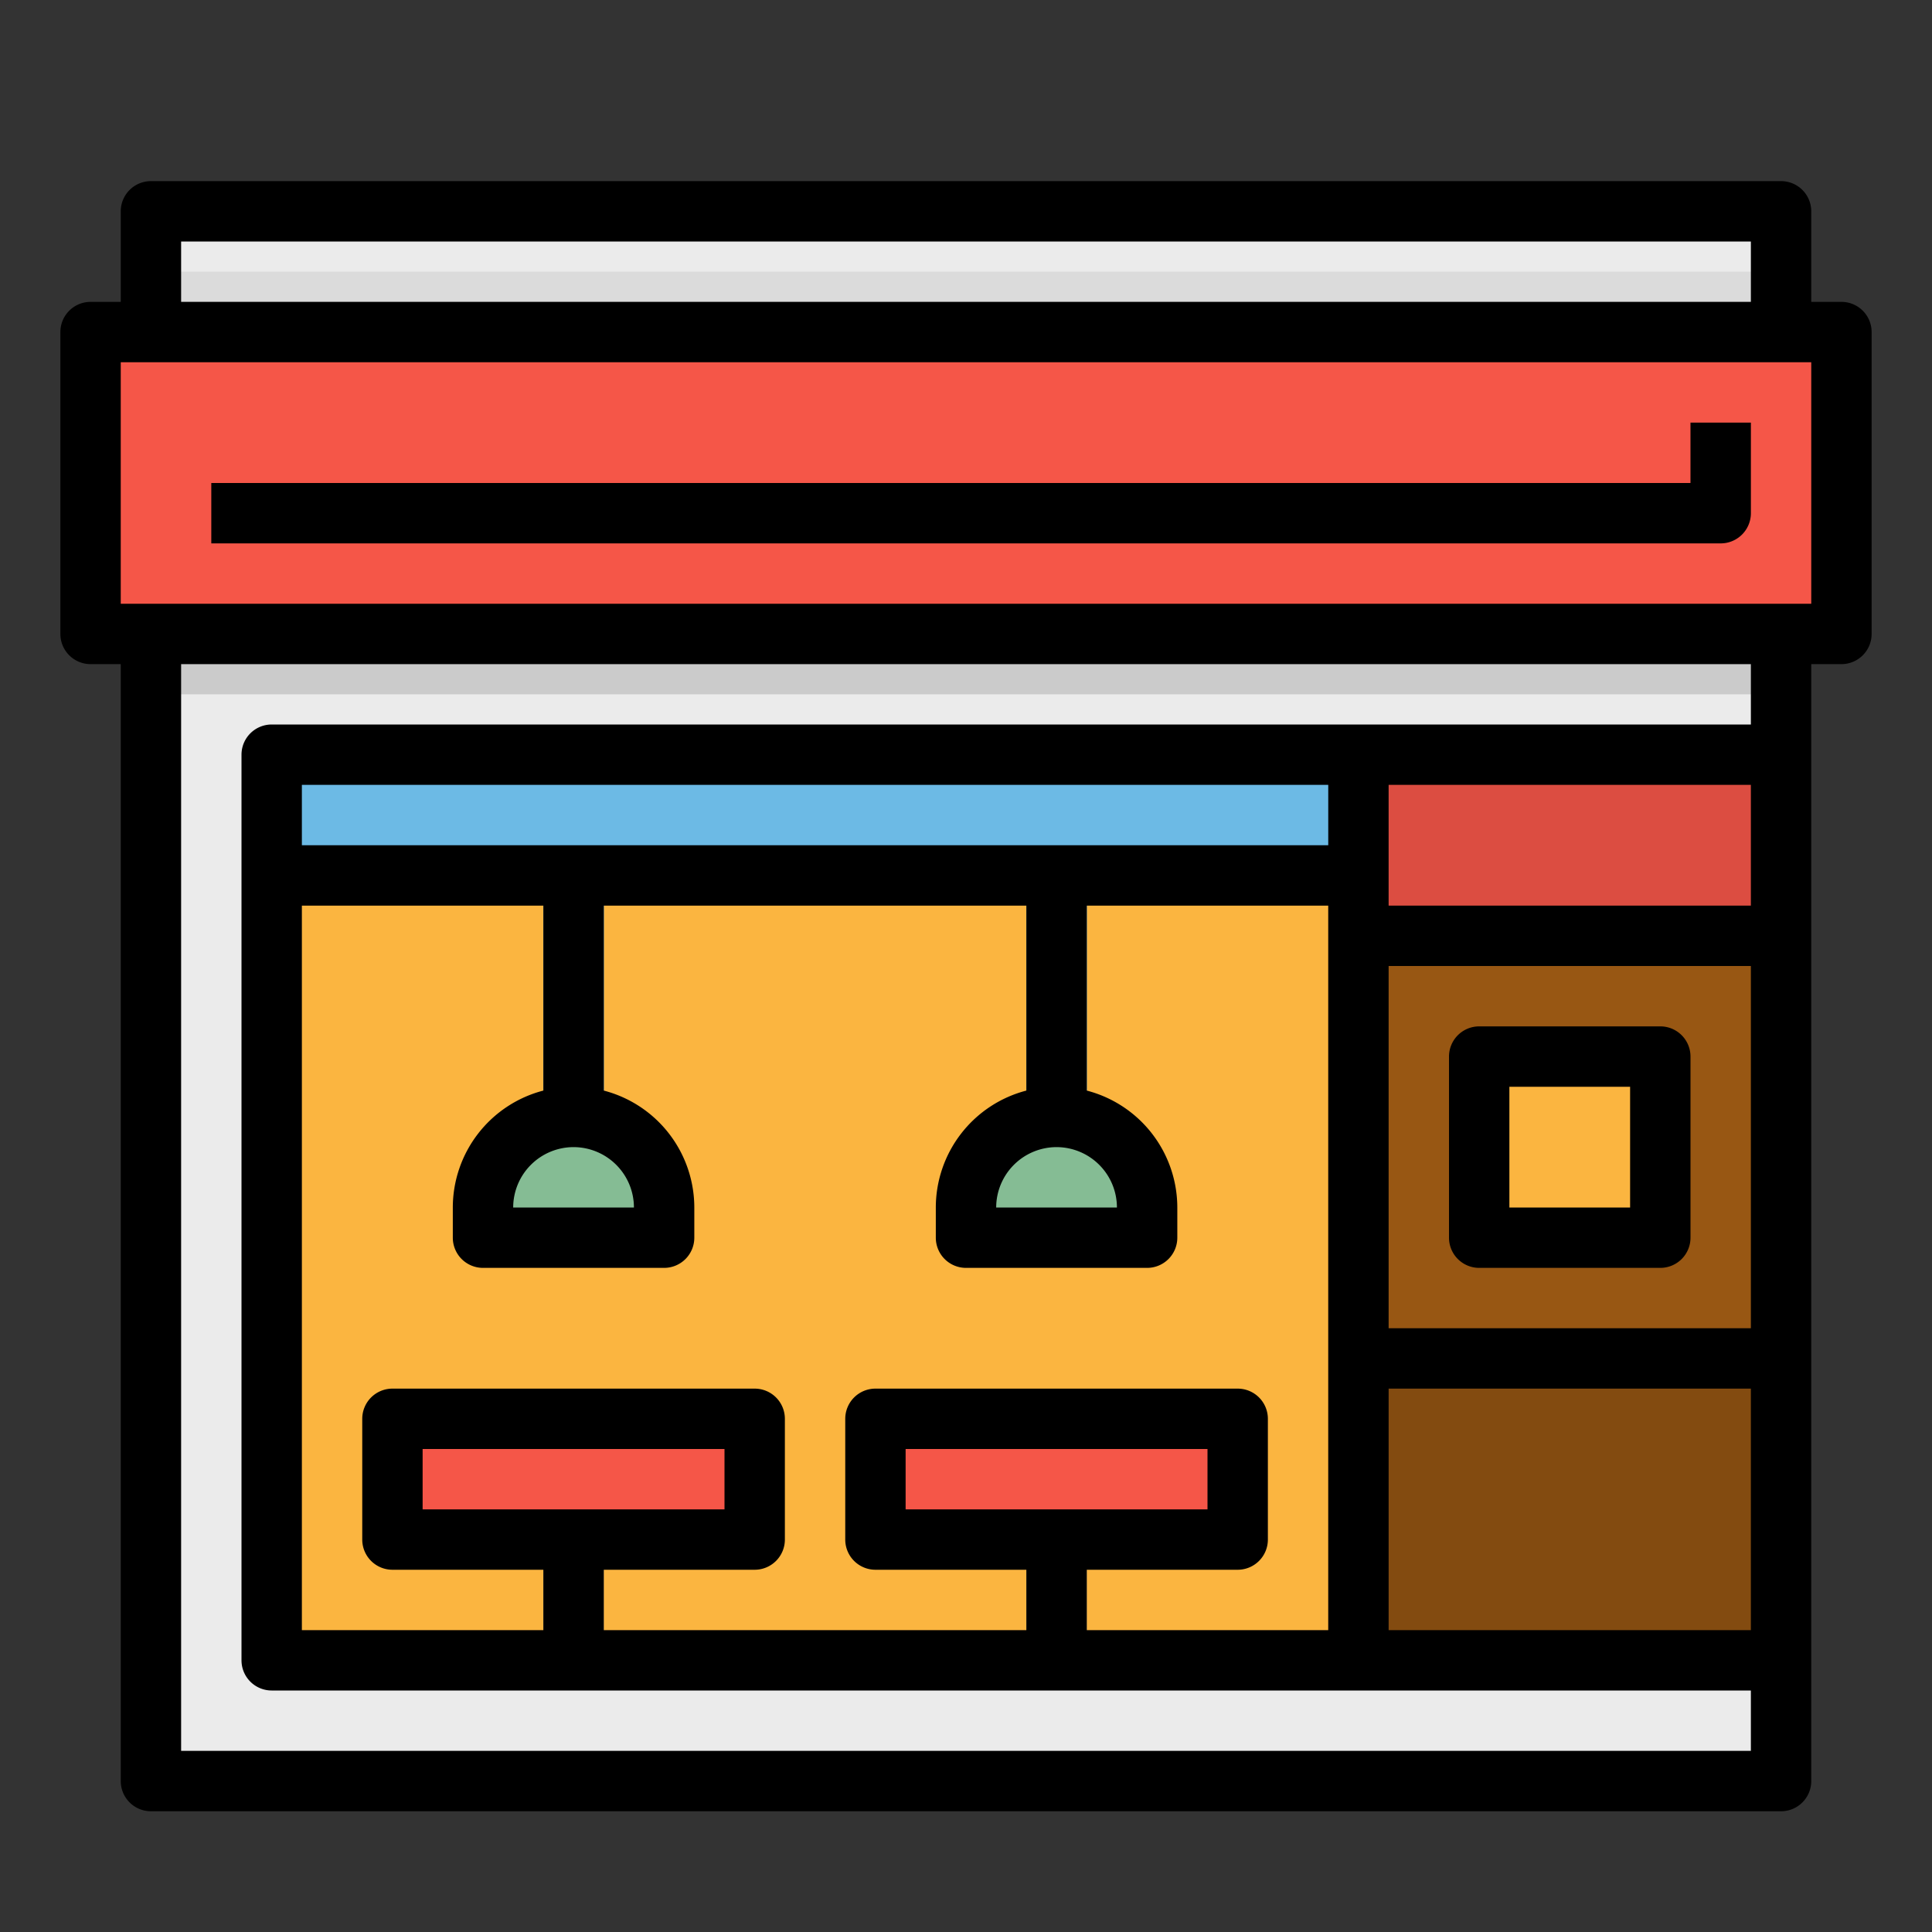
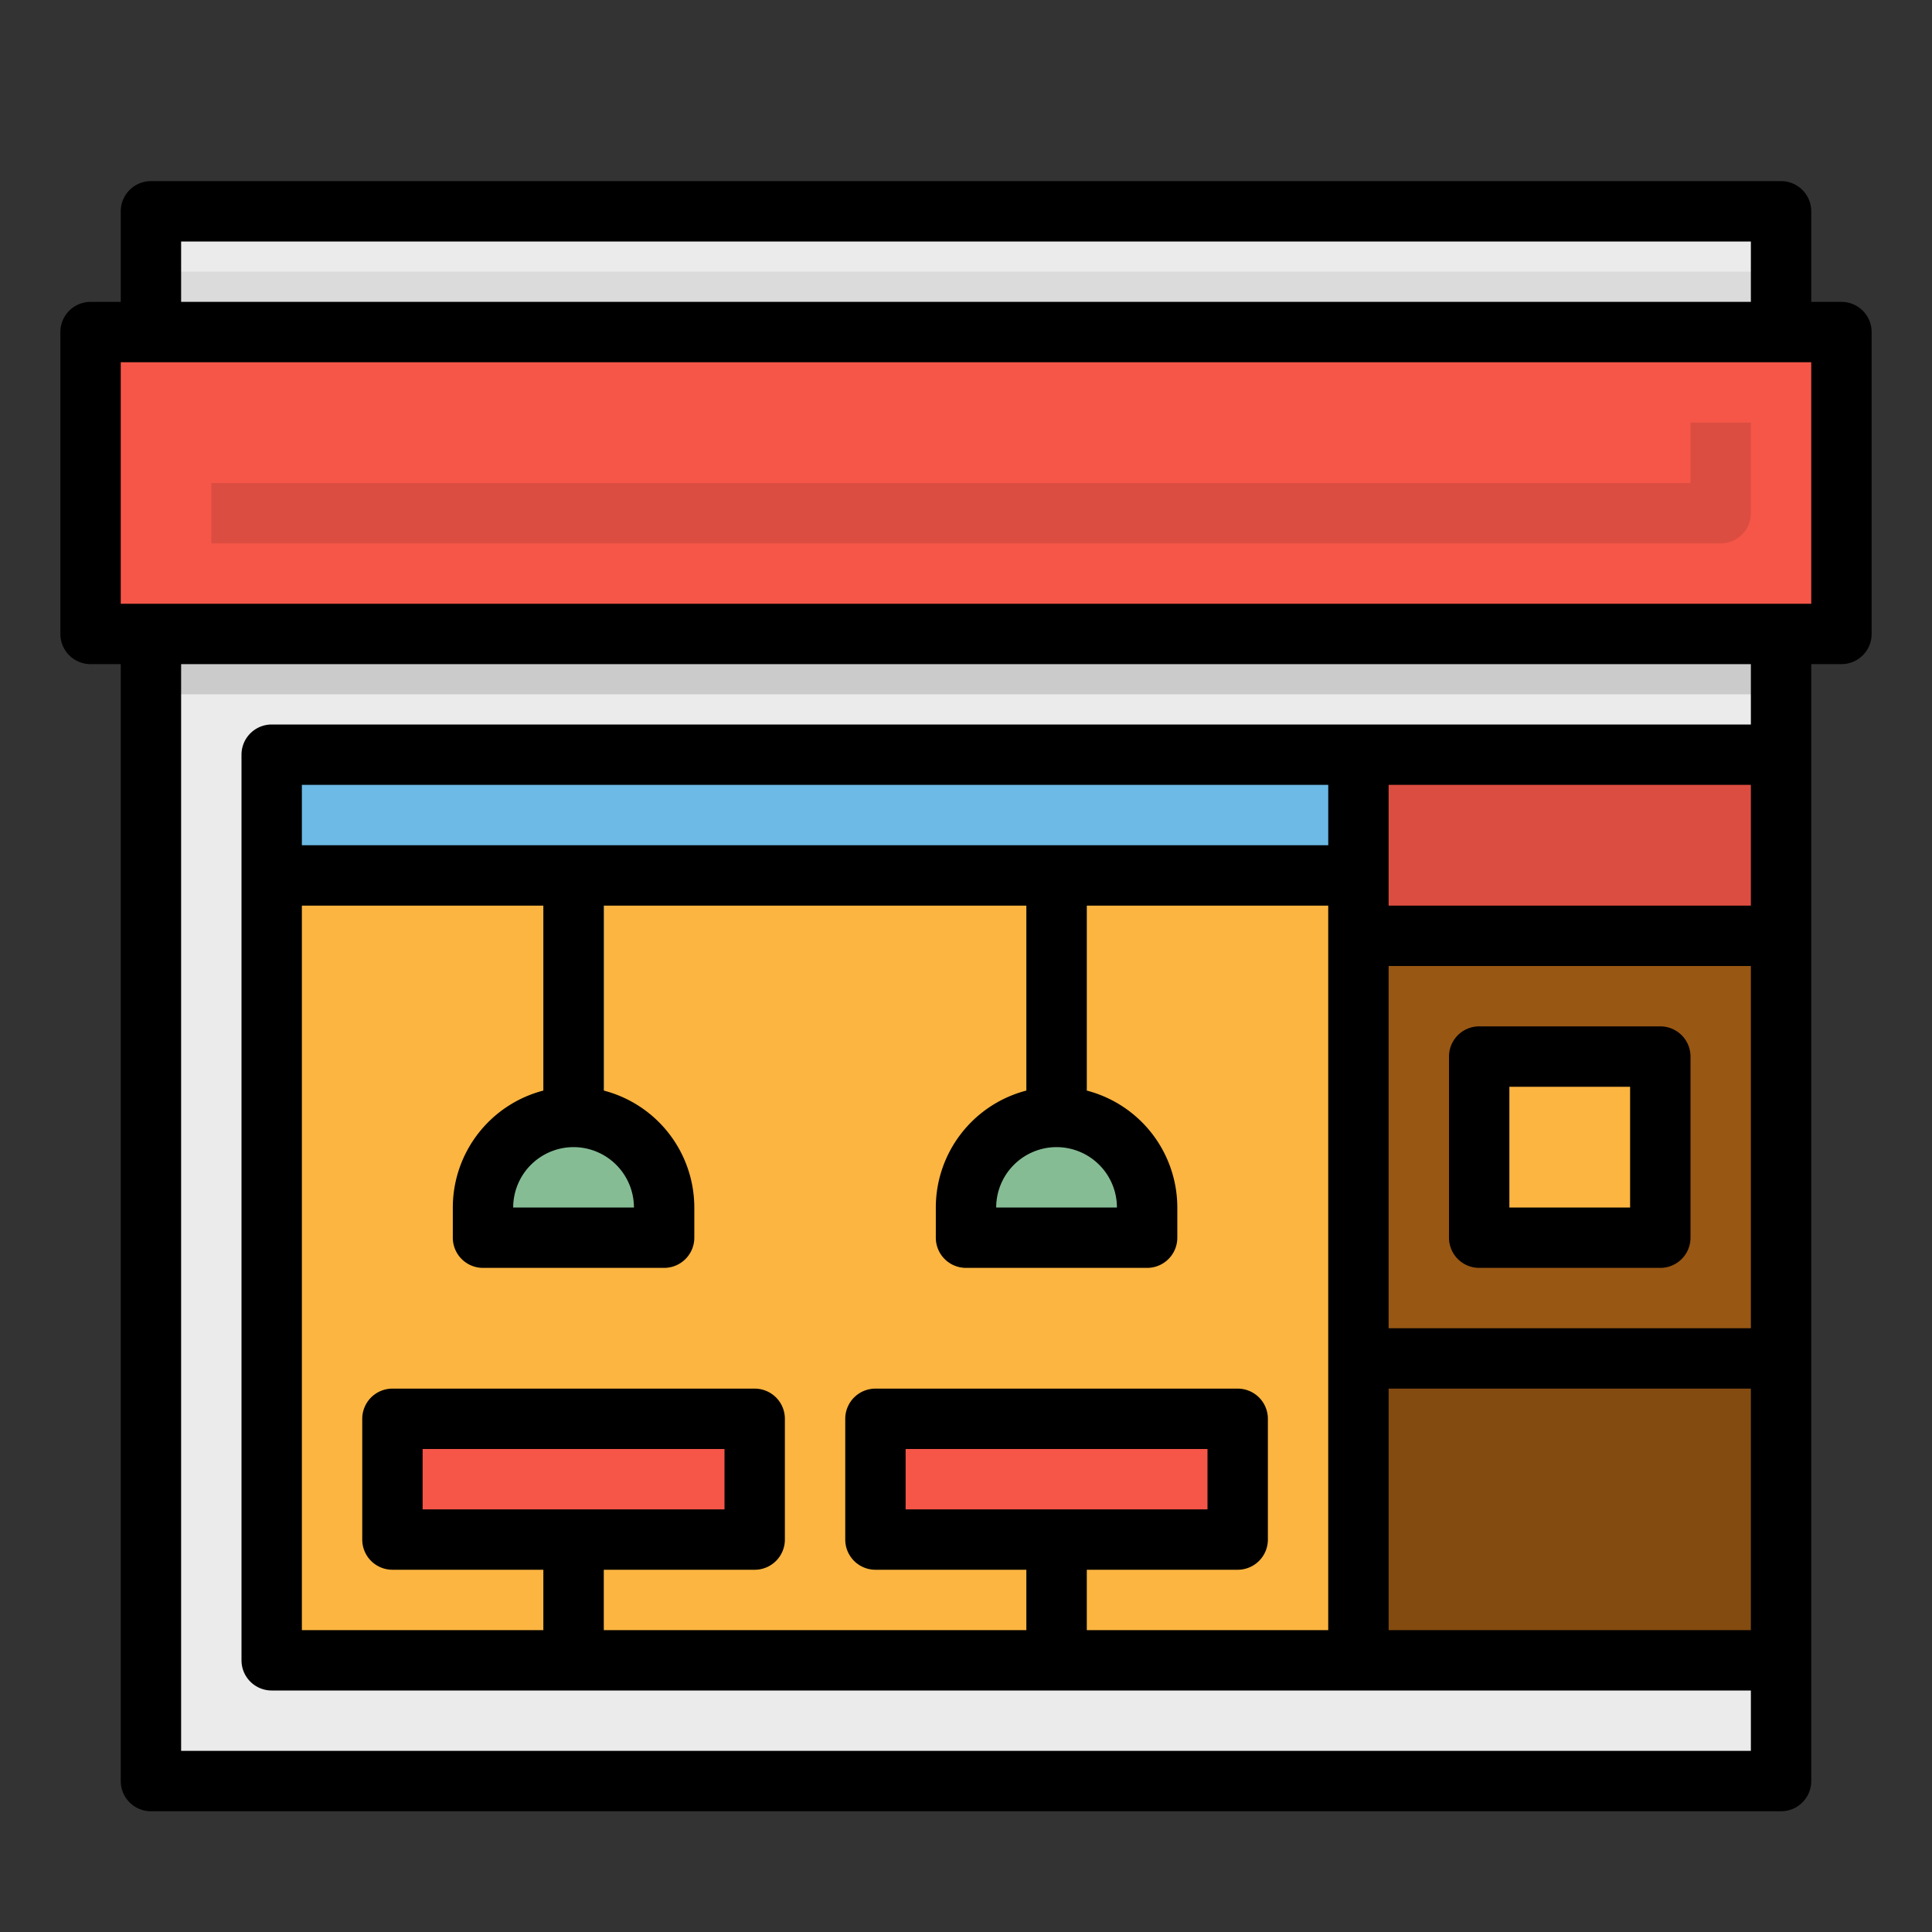
<svg xmlns="http://www.w3.org/2000/svg" viewBox="0 0 512 512" width="64px" height="64px">
  <rect x="0" y="0" width="512" height="512" fill="#333333" stroke="none" />
  <g data-name="Layer 10">
    <rect width="432" height="416" x="40" y="56" fill="#ebebeb" />
    <rect width="288" height="224" x="72" y="216" fill="#da922a" />
    <rect width="432" height="16" x="40" y="168" fill="#cbcbcb" />
    <rect width="280" height="200" x="72" y="240" fill="#fbb540" />
    <rect width="96" height="32" x="104" y="376" fill="#f55648" />
    <rect width="16" height="32" x="144" y="408" fill="#878787" />
    <rect width="96" height="32" x="232" y="376" fill="#f55648" />
-     <rect width="96" height="8" x="104" y="400" fill="#dc4d41" />
    <rect width="96" height="8" x="232" y="400" fill="#dc4d41" />
    <rect width="16" height="32" x="272" y="408" fill="#878787" />
    <rect width="16" height="8" x="144" y="408" fill="#787d82" />
    <rect width="16" height="8" x="272" y="408" fill="#787d82" />
    <rect width="16" height="72" x="144" y="232" fill="#4799cf" />
-     <rect width="16" height="72" x="272" y="232" fill="#4799cf" />
    <rect width="16" height="72" x="144" y="232" fill="#4799cf" />
    <rect width="16" height="72" x="272" y="232" fill="#4799cf" />
    <rect width="16" height="8" x="144" y="232" fill="#3775a4" />
    <rect width="16" height="8" x="272" y="232" fill="#3775a4" />
    <rect width="464" height="80" x="24" y="88" fill="#f55648" />
    <rect width="112" height="192" x="360" y="248" fill="#985713" />
    <rect width="112" height="48" x="360" y="200" fill="#dc4d41" />
    <rect width="112" height="8" x="360" y="248" fill="#834b10" />
    <rect width="48" height="48" x="392" y="280" fill="#ea9d2d" />
    <rect width="40" height="40" x="392" y="288" fill="#fbb540" />
    <rect width="112" height="80" x="360" y="360" fill="#834b10" />
    <rect width="288" height="32" x="72" y="200" fill="#6cbae5" />
    <rect width="432" height="16" x="40" y="72" fill="#dbdbdb" />
    <path fill="#dc4d41" d="M456,144H56V128H448V112h16v24A8,8,0,0,1,456,144Z" />
-     <path fill="#7db08b" d="M176,320v8H128v-8a24,24,0,0,1,20-23.66,22.974,22.974,0,0,1,4-.34,24,24,0,0,1,24,24Z" />
    <path fill="#7db08b" d="M304,320v8H256v-8a24,24,0,0,1,20-23.66,22.974,22.974,0,0,1,4-.34,24,24,0,0,1,24,24Z" />
    <path fill="#85bc94" d="M168,320v8H128v-8a24,24,0,0,1,20-23.66A23.993,23.993,0,0,1,168,320Z" />
    <path fill="#85bc94" d="M296,320v8H256v-8a24,24,0,0,1,20-23.66A23.993,23.993,0,0,1,296,320Z" />
    <path d="M488,80h-8V56a8,8,0,0,0-8-8H40a8,8,0,0,0-8,8V80H24a8,8,0,0,0-8,8v80a8,8,0,0,0,8,8h8V472a8,8,0,0,0,8,8H472a8,8,0,0,0,8-8V176h8a8,8,0,0,0,8-8V88A8,8,0,0,0,488,80ZM48,64H464V80H48ZM240,400V384h80v16Zm88,16a8,8,0,0,0,8-8V376a8,8,0,0,0-8-8H232a8,8,0,0,0-8,8v32a8,8,0,0,0,8,8h40v16H160V416h40a8,8,0,0,0,8-8V376a8,8,0,0,0-8-8H104a8,8,0,0,0-8,8v32a8,8,0,0,0,8,8h40v16H80V240h64v49.013A32.057,32.057,0,0,0,120,320v8a8,8,0,0,0,8,8h48a8,8,0,0,0,8-8v-8a32.057,32.057,0,0,0-24-30.987V240H272v49.013A32.057,32.057,0,0,0,248,320v8a8,8,0,0,0,8,8h48a8,8,0,0,0,8-8v-8a32.057,32.057,0,0,0-24-30.987V240h64V432H288V416ZM112,400V384h80v16ZM368,256h96v96H368Zm96-16H368V208h96ZM352,224H80V208H352Zm-72,80a16.019,16.019,0,0,1,16,16H264A16.019,16.019,0,0,1,280,304Zm-128,0a16.019,16.019,0,0,1,16,16H136A16.019,16.019,0,0,1,152,304Zm216,64h96v64H368Zm96-176H72a8,8,0,0,0-8,8V440a8,8,0,0,0,8,8H464v16H48V176H464Zm16-32H32V96H480Z" />
    <path d="M440,272H392a8,8,0,0,0-8,8v48a8,8,0,0,0,8,8h48a8,8,0,0,0,8-8V280A8,8,0,0,0,440,272Zm-8,48H400V288h32Z" />
-     <path d="M448,128H56v16H456a8,8,0,0,0,8-8V112H448Z" />
  </g>
</svg>